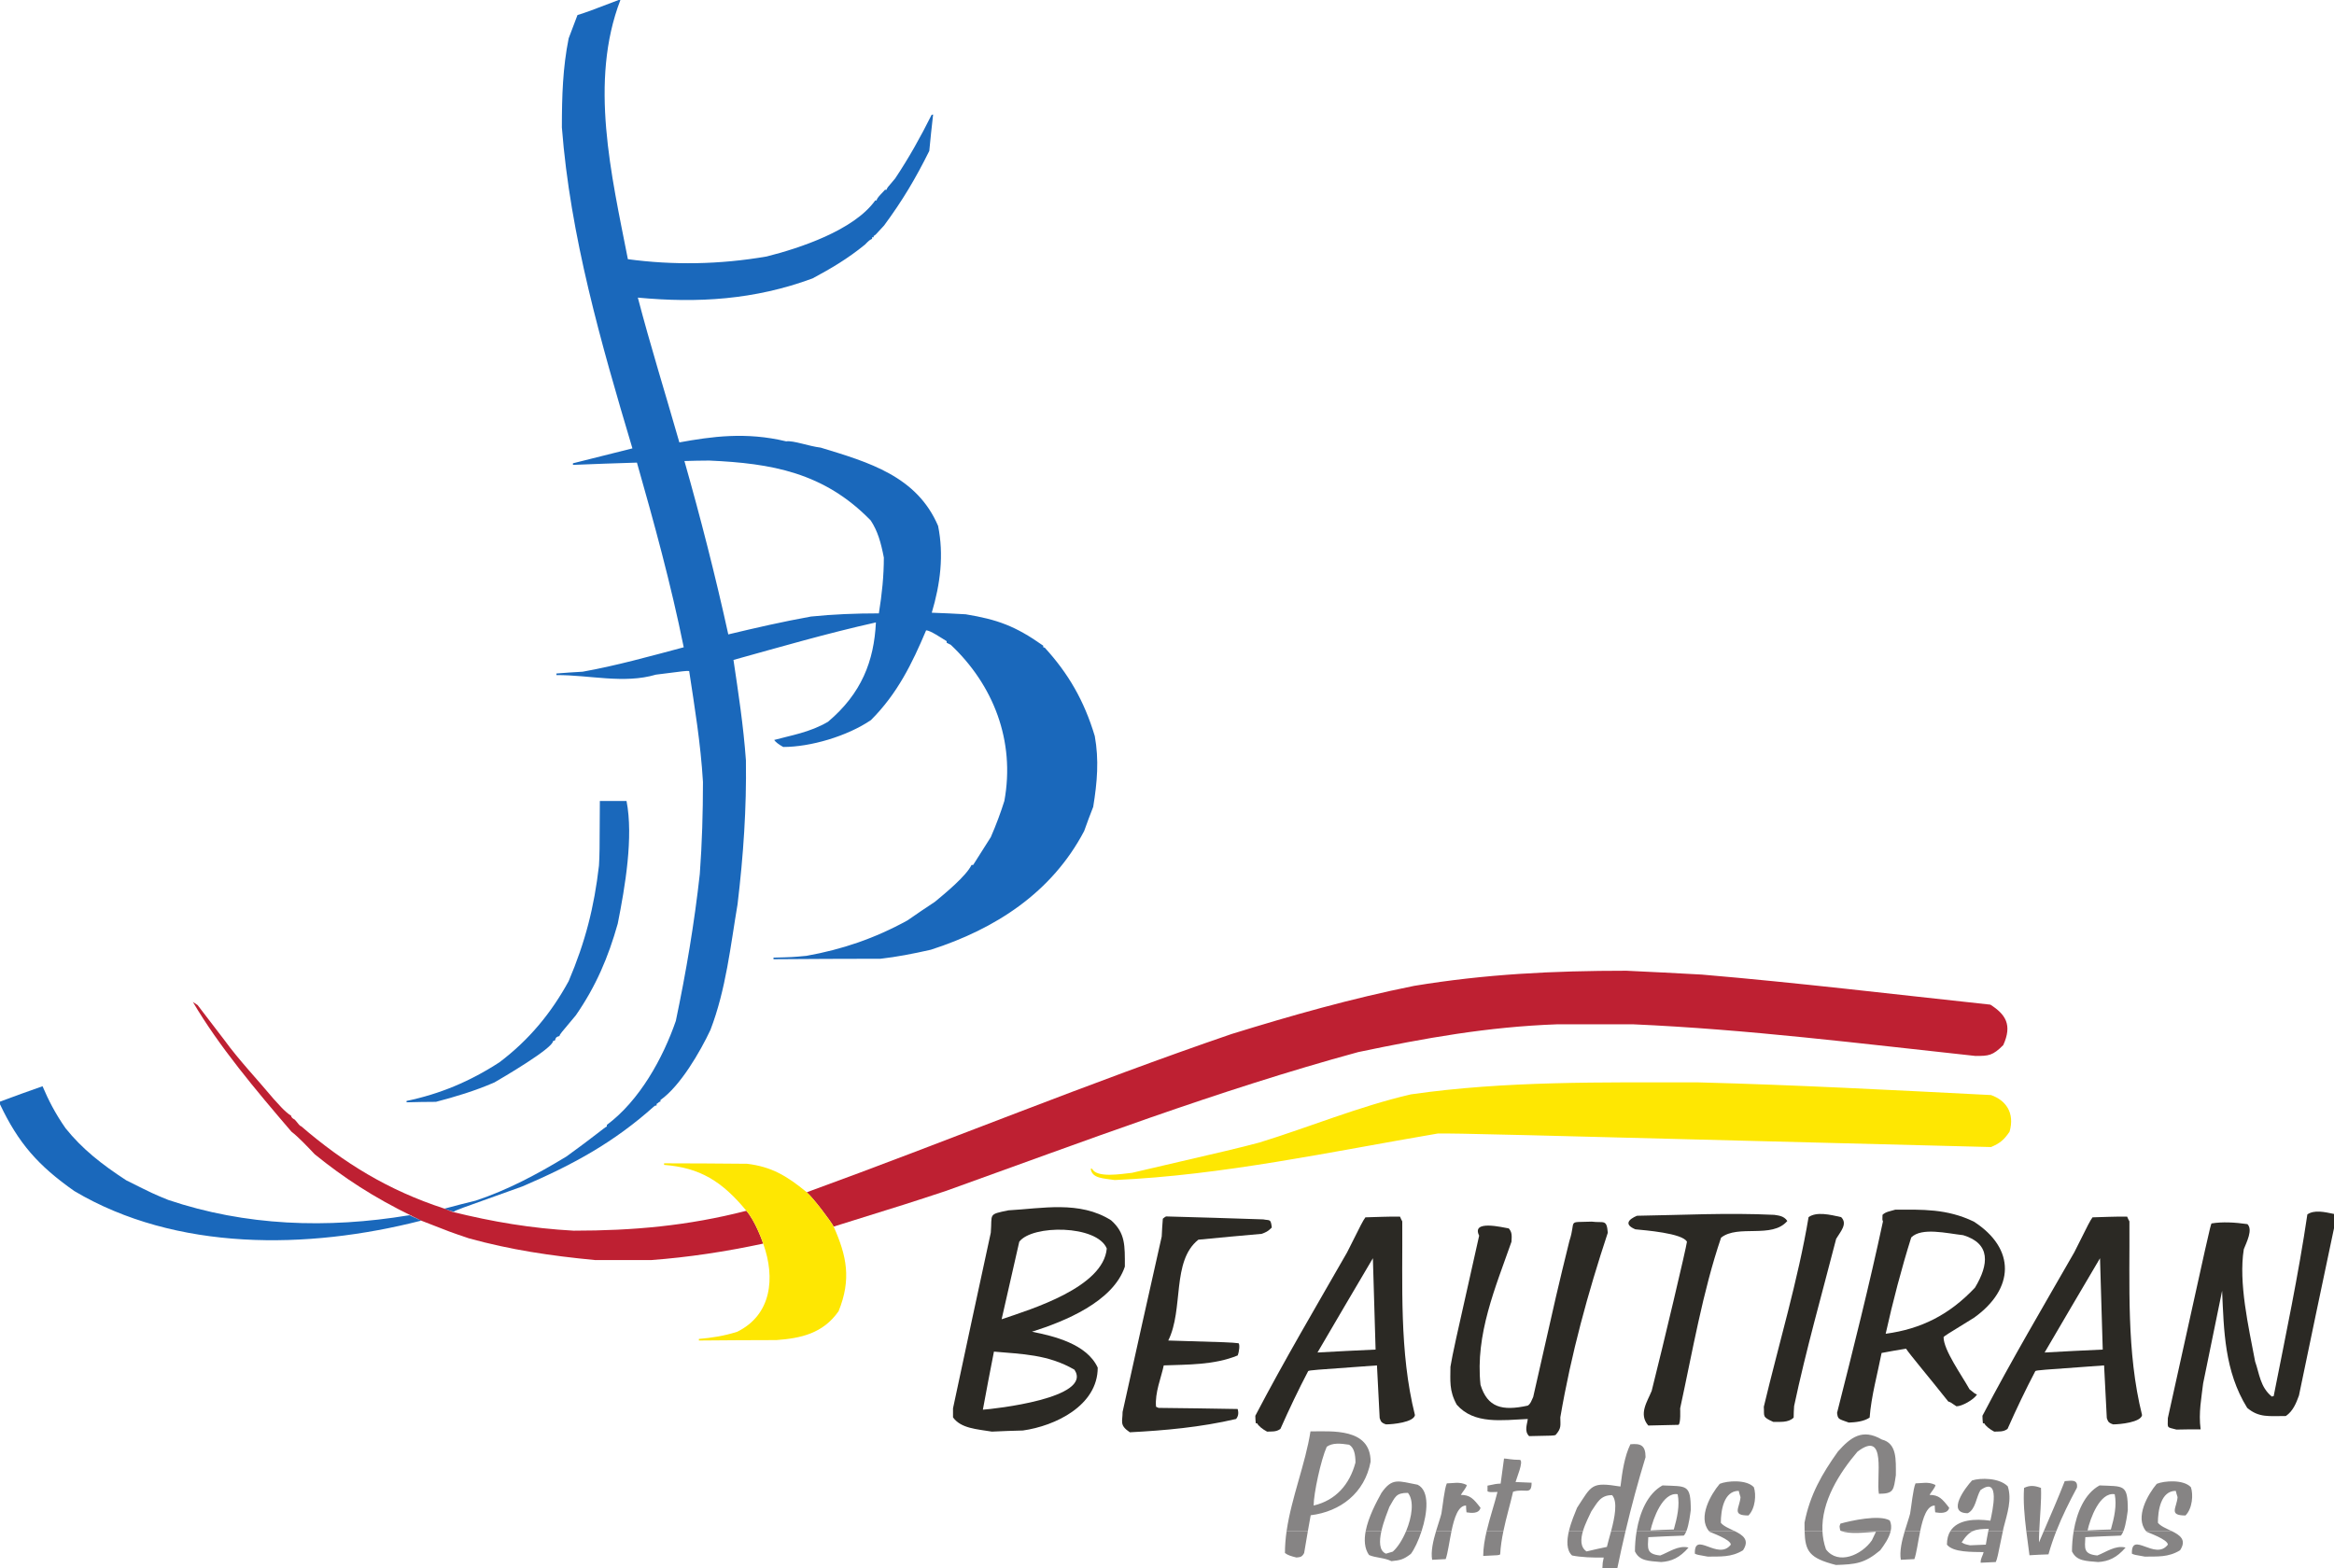
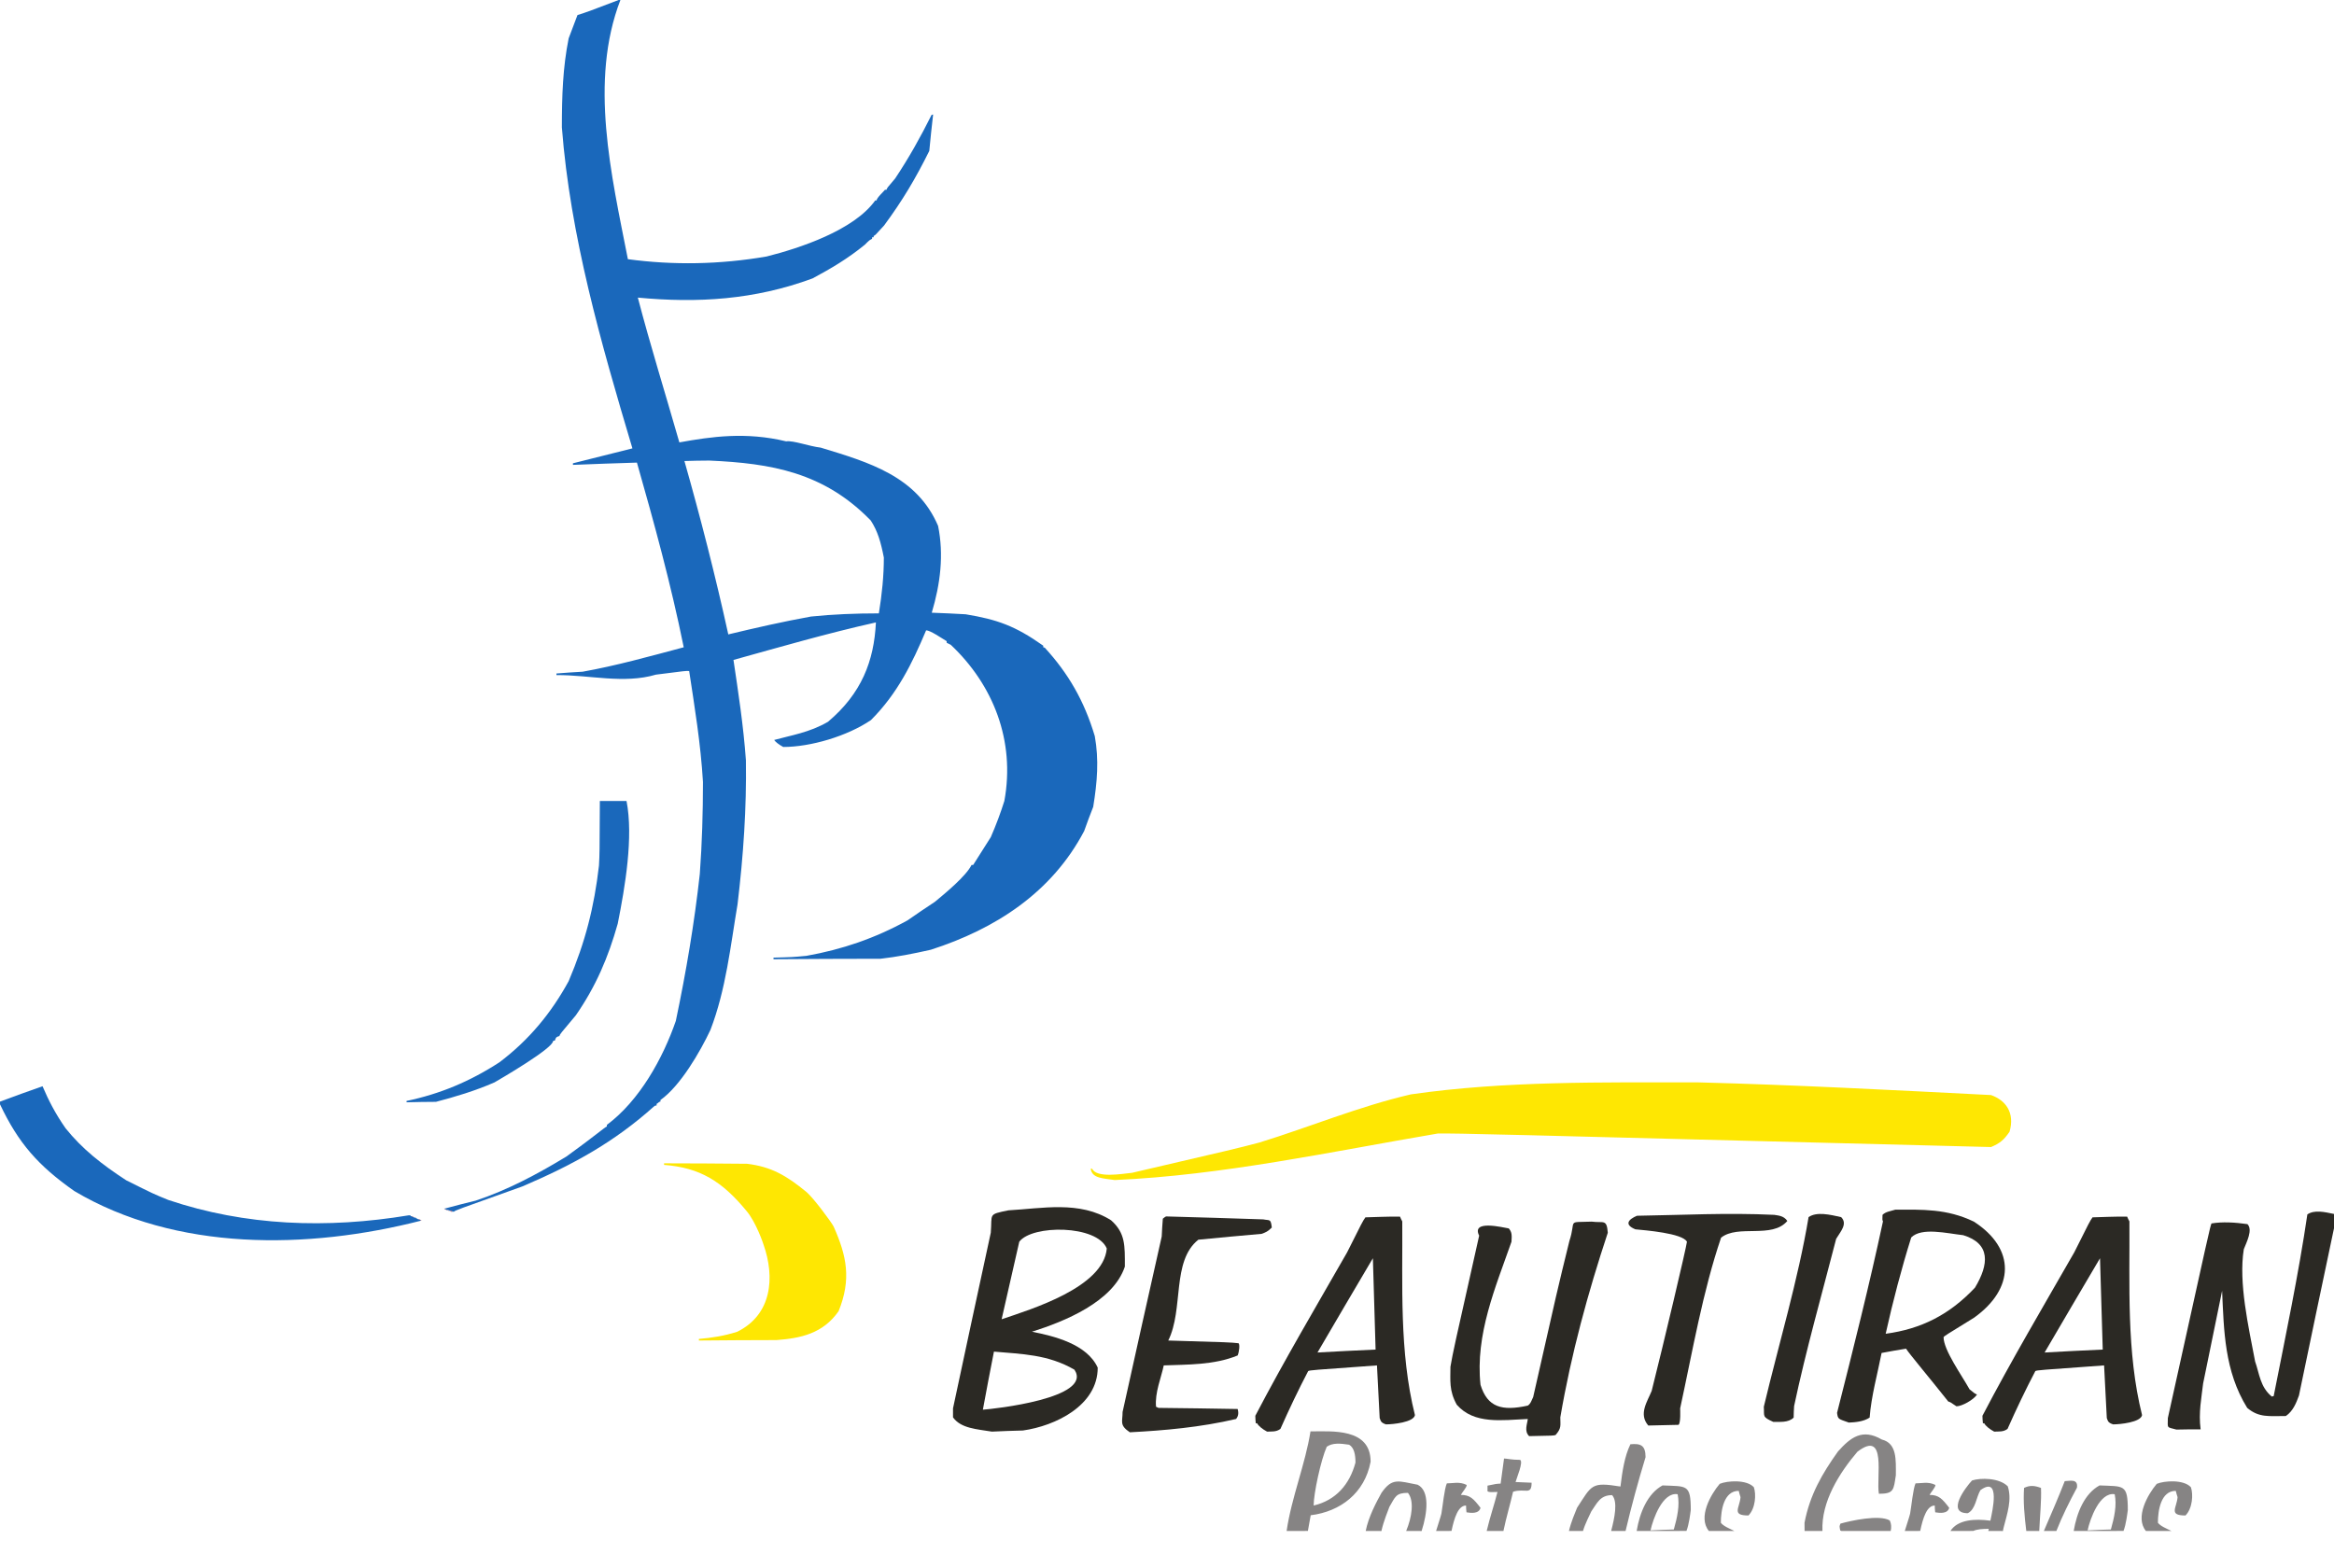
<svg xmlns="http://www.w3.org/2000/svg" xmlns:ns1="http://www.inkscape.org/namespaces/inkscape" xmlns:ns2="http://sodipodi.sourceforge.net/DTD/sodipodi-0.dtd" width="916.534" height="616.083" id="svg3948" version="1.1" ns1:version="0.48.1 " ns2:docname="Nouveau document 4">
  <defs id="defs3950">
    <clipPath clipPathUnits="userSpaceOnUse" id="clipPath3217">
      <path ns1:connector-curvature="0" d="M 189.572,741.051 294.677,741.051 294.677,812.874 189.572,812.874 189.572,741.051 z" id="path3219" />
    </clipPath>
  </defs>
  <ns2:namedview ns1:document-units="mm" pagecolor="#ffffff" bordercolor="#666666" borderopacity="1.0" ns1:pageopacity="0.0" ns1:pageshadow="2" ns1:zoom="0.87679638" ns1:cx="438.67432" ns1:cy="324.39125" ns1:current-layer="layer1" id="namedview3952" showgrid="false" units="mm" fit-margin-top="0" fit-margin-left="0" fit-margin-right="0" fit-margin-bottom="0" ns1:window-width="1366" ns1:window-height="716" ns1:window-x="-8" ns1:window-y="-8" ns1:window-maximized="1" />
  <g ns1:label="Layer 1" ns1:groupmode="layer" id="layer1" transform="translate(-85.759,-218.873)">
    <g transform="matrix(9,0,0,-9,-1621.543,7533.913)" id="g3213">
      <g id="g3215" clip-path="url(#clipPath3217)">
-         <path ns1:connector-curvature="0" d="M 246.766,745.964 C 246.71,745.645 246.655,745.324 246.603,745.002 246.504,744.815 246.425,744.825 246.268,744.805 246.031,744.864 245.893,744.904 245.765,745.002 245.765,745.321 245.792,745.642 245.838,745.963 L 246.766,745.964 z M 251.054,745.964 C 250.898,745.588 250.685,745.25 250.47,745.062 L 250.174,744.973 C 249.869,745.096 249.876,745.524 249.974,745.962 L 249.289,745.964 C 249.214,745.574 249.232,745.2 249.434,744.914 249.73,744.785 250.085,744.805 250.411,744.647 250.786,744.687 250.924,744.706 251.259,744.963 251.41,745.162 251.591,745.538 251.728,745.962 L 251.054,745.964 z M 253.033,745.964 C 252.935,745.493 252.872,744.994 252.779,744.736 L 252.187,744.706 C 252.123,745.073 252.234,745.543 252.36,745.963 L 253.033,745.964 z M 255.298,745.964 C 255.228,745.626 255.174,745.285 255.156,744.943 255.107,744.904 255.107,744.904 254.416,744.874 254.416,745.219 254.478,745.59 254.567,745.964 L 255.298,745.964 z M 259.998,745.964 C 259.925,745.689 259.85,745.439 259.812,745.269 259.516,745.21 259.221,745.14 258.925,745.071 258.647,745.254 258.664,745.609 258.769,745.963 L 258.156,745.964 C 258.057,745.546 258.042,745.125 258.293,744.894 258.688,744.815 259.191,744.795 259.674,744.805 259.625,744.578 259.625,744.578 259.615,744.332 L 260.266,744.332 C 260.38,744.883 260.5,745.427 260.627,745.963 L 259.998,745.964 z M 263.284,745.964 C 263.25,745.879 263.212,745.807 263.166,745.762 262.644,745.742 262.131,745.722 261.618,745.693 261.598,745.219 261.519,744.953 262.14,744.894 262.505,745.032 262.94,745.357 263.374,745.239 262.989,744.795 262.634,744.637 262.18,744.608 261.628,744.657 261.243,744.647 261.036,745.071 261.036,745.345 261.058,745.652 261.111,745.963 L 263.284,745.964 z M 265.377,745.964 C 265.737,745.788 266.056,745.581 265.751,745.121 265.238,744.805 264.755,744.854 264.212,744.845 263.759,744.923 263.759,744.923 263.65,744.973 263.62,745.999 264.666,744.647 265.219,745.367 265.219,745.594 264.36,745.89 264.291,745.93 264.281,745.941 264.272,745.952 264.262,745.963 L 265.377,745.964 z M 269.217,745.964 C 269.229,745.695 269.278,745.427 269.372,745.16 269.904,744.46 270.93,744.914 271.374,745.555 L 271.552,745.93 C 271.12,745.902 270.391,745.811 270.042,745.965 L 272.195,745.964 C 272.128,745.66 271.914,745.355 271.739,745.121 271.049,744.539 270.654,744.509 269.806,744.48 268.64,744.778 268.463,745.076 268.438,745.962 L 269.217,745.964 z M 273.483,745.964 C 273.385,745.493 273.322,744.994 273.229,744.736 L 272.637,744.706 C 272.573,745.073 272.684,745.543 272.81,745.963 L 273.483,745.964 z M 276.454,745.964 C 276.414,745.767 276.38,745.571 276.346,745.367 L 275.656,745.338 C 275.429,745.387 275.429,745.387 275.291,745.466 275.471,745.741 275.618,745.887 275.797,745.965 L 274.802,745.964 C 274.705,745.81 274.649,745.615 274.649,745.367 274.926,745.022 275.745,745.052 276.248,745.042 276.208,744.854 276.119,744.795 276.119,744.578 L 276.78,744.608 C 276.847,744.77 276.849,744.775 277.091,745.962 L 276.454,745.964 z M 278.677,745.964 C 278.669,745.798 278.665,745.632 278.665,745.466 278.735,745.633 278.806,745.799 278.878,745.964 L 279.424,745.964 C 279.293,745.631 279.176,745.292 279.079,744.943 278.803,744.933 278.527,744.923 278.25,744.904 278.203,745.265 278.154,745.619 278.111,745.964 L 278.677,745.964 z M 282.353,745.964 C 282.32,745.879 282.281,745.807 282.236,745.762 281.713,745.742 281.2,745.722 280.687,745.693 280.667,745.219 280.588,744.953 281.21,744.894 281.575,745.032 282.009,745.357 282.443,745.239 282.058,744.795 281.703,744.637 281.249,744.608 280.697,744.657 280.312,744.647 280.105,745.071 280.105,745.345 280.127,745.652 280.18,745.963 L 282.353,745.964 z M 284.447,745.964 C 284.807,745.788 285.126,745.581 284.82,745.121 284.308,744.805 283.824,744.854 283.281,744.845 282.828,744.923 282.828,744.923 282.719,744.973 282.69,745.999 283.736,744.647 284.288,745.367 284.288,745.594 283.43,745.89 283.36,745.93 283.35,745.941 283.341,745.952 283.331,745.963" style="fill:#868484;fill-opacity:1;fill-rule:evenodd;stroke:none" id="path3221" />
        <path ns1:connector-curvature="0" d="M 245.838,745.964 C 246.051,747.427 246.661,748.902 246.879,750.31 247.807,750.31 249.503,750.468 249.503,748.988 249.247,747.617 248.181,746.808 246.889,746.65 246.848,746.423 246.807,746.194 246.766,745.965 L 245.838,745.964 z M 249.289,745.964 C 249.408,746.58 249.759,747.233 249.977,747.627 250.45,748.307 250.717,748.139 251.555,747.982 252.089,747.718 251.985,746.757 251.728,745.962 L 251.054,745.964 C 251.308,746.574 251.412,747.285 251.131,747.627 250.598,747.627 250.579,747.449 250.322,747.015 250.263,746.852 250.072,746.402 249.974,745.962 L 249.289,745.964 z M 252.36,745.964 C 252.447,746.256 252.543,746.525 252.591,746.719 252.65,747.054 252.719,747.794 252.828,748.041 253.094,748.041 253.38,748.13 253.696,747.972 253.696,747.863 253.508,747.666 253.44,747.538 253.844,747.538 253.992,747.37 254.298,746.975 254.229,746.699 253.874,746.749 253.686,746.778 253.676,746.877 253.666,746.975 253.666,747.074 253.325,747.074 253.153,746.54 253.033,745.965 L 252.36,745.964 z M 254.567,745.964 C 254.707,746.555 254.911,747.153 255.038,747.666 254.682,747.656 254.682,747.656 254.603,747.696 L 254.603,747.942 C 254.978,748.021 254.978,748.021 255.176,748.031 L 255.324,749.126 C 255.452,749.126 255.649,749.067 256.024,749.067 256.182,748.988 255.876,748.288 255.827,748.1 L 256.527,748.07 C 256.527,747.498 256.241,747.843 255.719,747.676 255.593,747.125 255.42,746.55 255.298,745.964 L 254.567,745.964 z M 258.156,745.964 C 258.251,746.362 258.423,746.758 258.51,746.975 259.161,747.972 259.122,748.11 260.404,747.903 260.483,748.554 260.582,749.225 260.838,749.748 261.272,749.787 261.499,749.718 261.499,749.185 261.175,748.126 260.886,747.058 260.627,745.963 L 259.998,745.964 C 260.152,746.548 260.294,747.246 260.039,747.528 259.516,747.528 259.388,747.183 259.132,746.818 259.05,746.635 258.87,746.3 258.769,745.963 L 258.156,745.964 z M 261.111,745.964 C 261.245,746.763 261.579,747.59 262.239,747.952 263.295,747.903 263.472,748.021 263.472,746.877 263.45,746.717 263.397,746.257 263.284,745.965 L 261.111,745.964 z M 264.262,745.964 C 263.77,746.56 264.348,747.566 264.735,748.021 265.06,748.159 265.909,748.218 266.225,747.873 266.333,747.558 266.294,746.946 265.988,746.64 265.238,746.64 265.603,746.966 265.643,747.439 265.613,747.538 265.584,747.627 265.564,747.715 264.913,747.715 264.784,746.857 264.784,746.324 264.893,746.177 265.144,746.077 265.377,745.963 L 264.262,745.964 z M 268.438,745.964 C 268.435,746.073 268.435,746.194 268.435,746.324 268.671,747.548 269.204,748.465 269.894,749.432 270.447,750.053 270.96,750.448 271.808,749.955 272.479,749.787 272.42,749.057 272.42,748.396 272.321,747.755 272.341,747.587 271.68,747.587 271.552,748.278 272.045,750.418 270.743,749.422 269.952,748.492 269.161,747.239 269.217,745.963 L 268.438,745.964 z M 270.042,745.964 C 270.025,745.972 270.009,745.98 269.993,745.989 269.954,746.186 269.954,746.157 270.003,746.285 270.457,746.413 271.7,746.689 272.154,746.423 272.224,746.278 272.23,746.121 272.195,745.963 L 270.042,745.964 z M 272.81,745.964 C 272.898,746.256 272.993,746.525 273.042,746.719 273.101,747.054 273.17,747.794 273.278,748.041 273.545,748.041 273.831,748.13 274.147,747.972 274.147,747.863 273.959,747.666 273.89,747.538 274.295,747.538 274.442,747.37 274.748,746.975 274.679,746.699 274.324,746.749 274.137,746.778 274.127,746.877 274.117,746.975 274.117,747.074 273.775,747.074 273.603,746.54 273.483,745.965 L 272.81,745.964 z M 274.802,745.964 C 275.121,746.467 275.885,746.504 276.544,746.413 276.632,746.827 276.997,748.386 276.11,747.745 275.922,747.429 275.902,746.906 275.557,746.739 274.61,746.739 275.458,747.863 275.745,748.169 276.119,748.288 276.928,748.288 277.303,747.913 277.491,747.331 277.284,746.739 277.116,746.088 277.107,746.045 277.099,746.003 277.091,745.962 L 276.454,745.964 C 276.461,745.994 276.468,746.026 276.475,746.058 276.178,746.053 275.972,746.041 275.797,745.965 L 274.802,745.964 z M 278.111,745.964 C 278.029,746.628 277.974,747.259 278.014,747.843 278.26,747.962 278.457,747.952 278.753,747.843 278.777,747.275 278.706,746.625 278.677,745.963 L 278.111,745.964 z M 278.878,745.964 C 279.195,746.702 279.515,747.431 279.789,748.139 279.987,748.139 280.381,748.268 280.322,747.854 279.99,747.235 279.679,746.612 279.424,745.964 L 278.878,745.964 z M 280.18,745.964 C 280.315,746.763 280.648,747.59 281.308,747.952 282.364,747.903 282.541,748.021 282.541,746.877 282.519,746.717 282.466,746.257 282.353,745.965 L 280.18,745.964 z M 283.331,745.964 C 282.84,746.56 283.417,747.566 283.804,748.021 284.13,748.159 284.978,748.218 285.294,747.873 285.403,747.558 285.363,746.946 285.057,746.64 284.308,746.64 284.673,746.966 284.712,747.439 284.682,747.538 284.653,747.627 284.633,747.715 283.982,747.715 283.854,746.857 283.854,746.324 283.962,746.177 284.213,746.077 284.447,745.963 L 283.331,745.964 z M 247.017,747.074 C 247.017,747.597 247.333,749.067 247.589,749.639 247.836,749.817 248.181,749.787 248.566,749.728 248.783,749.6 248.842,749.304 248.842,748.948 248.586,747.991 247.984,747.301 247.017,747.074 z M 280.786,745.989 C 280.894,746.492 281.318,747.676 281.969,747.567 282.068,747.084 281.95,746.551 281.802,746.028 281.457,746.018 281.121,746.009 280.786,745.989 z M 261.716,745.989 C 261.825,746.492 262.249,747.676 262.9,747.567 262.999,747.084 262.88,746.551 262.732,746.028 262.387,746.018 262.052,746.009 261.716,745.989" style="fill:#868484;fill-opacity:1;fill-rule:evenodd;stroke:none" id="path3223" />
        <path ns1:connector-curvature="0" d="M 221.477,785.094 C 220.914,787.659 220.253,790.234 219.563,792.661 219.918,792.671 220.283,792.681 220.648,792.681 223.351,792.562 225.649,792.168 227.692,790.066 227.997,789.603 228.136,789.109 228.264,788.448 228.264,787.649 228.185,786.87 228.047,786.012 227.021,786.012 226.044,785.972 225.087,785.874 223.834,785.647 222.67,785.38 221.477,785.094 z M 207.439,764.673 207.439,764.732 C 208.899,765.038 210.201,765.581 211.493,766.42 212.785,767.396 213.752,768.57 214.512,769.961 215.242,771.678 215.626,773.197 215.834,775.002 215.863,775.525 215.863,775.525 215.873,777.824 L 217.037,777.824 C 217.343,776.255 216.978,774.095 216.653,772.467 216.238,770.997 215.706,769.744 214.827,768.472 214.137,767.653 214.137,767.653 214.107,767.564 213.969,767.524 213.959,767.515 213.91,767.367 213.881,767.367 213.851,767.357 213.831,767.347 213.831,767.031 211.582,765.719 211.276,765.542 210.418,765.167 209.55,764.91 208.721,764.693 208.287,764.693 207.863,764.683 207.439,764.673 z M 209.441,759.899 C 209.431,759.918 209.421,759.928 209.411,759.938 L 209.372,759.938 209.313,759.938 C 209.293,759.948 209.283,759.958 209.273,759.968 L 209.214,759.968 C 209.195,759.978 209.185,759.988 209.175,759.997 L 209.116,759.997 209.116,760.037 C 209.56,760.155 210.003,760.274 210.457,760.382 211.848,760.846 213.111,761.517 214.413,762.306 215.617,763.174 216.09,763.588 216.179,763.618 L 216.179,763.687 C 217.609,764.752 218.625,766.597 219.188,768.225 219.642,770.385 219.997,772.496 220.234,774.638 220.332,775.969 220.372,777.33 220.372,778.652 220.273,780.33 220.007,781.928 219.77,783.496 219.632,783.506 219.632,783.506 218.32,783.338 216.921,782.924 215.419,783.328 213.979,783.318 L 213.979,783.388 C 214.354,783.417 214.739,783.447 215.123,783.466 216.564,783.723 218.053,784.137 219.533,784.532 218.971,787.304 218.241,789.958 217.491,792.592 216.554,792.562 215.626,792.533 214.699,792.493 L 214.699,792.562 C 215.558,792.779 216.426,792.996 217.294,793.213 215.913,797.84 214.581,802.486 214.216,807.222 214.216,808.593 214.255,809.826 214.512,811.109 214.64,811.454 214.768,811.789 214.897,812.125 215.36,812.273 215.36,812.273 216.702,812.786 L 216.771,812.786 C 215.4,809.224 216.376,805.15 217.096,801.47 219.07,801.204 221.102,801.234 223.154,801.589 224.564,801.944 226.952,802.723 227.889,804.035 L 227.948,804.035 C 227.948,804.144 228.254,804.42 228.313,804.499 L 228.382,804.499 C 228.402,804.578 228.402,804.578 228.757,804.992 229.369,805.91 229.862,806.798 230.345,807.764 230.365,807.774 230.385,807.784 230.414,807.784 230.355,807.261 230.296,806.728 230.247,806.196 229.655,805.002 229.083,804.035 228.274,802.94 227.889,802.516 227.889,802.516 227.82,802.486 L 227.82,802.427 227.751,802.427 227.751,802.358 C 227.632,802.299 227.632,802.299 227.435,802.102 226.685,801.49 225.965,801.066 225.156,800.632 222.621,799.695 220.145,799.547 217.53,799.793 218.083,797.682 218.711,795.674 219.342,793.474 220.744,793.728 222.239,793.943 224.001,793.52 224.32,793.566 224.995,793.305 225.508,793.246 227.609,792.607 229.704,792 230.631,789.83 230.888,788.567 230.73,787.294 230.355,786.041 230.849,786.022 231.342,786.002 231.835,785.972 233.206,785.745 233.995,785.469 235.219,784.601 L 235.219,784.532 C 235.238,784.532 235.258,784.522 235.288,784.512 236.314,783.388 237.004,782.204 237.468,780.655 237.655,779.619 237.576,778.652 237.399,777.567 237.261,777.222 237.132,776.867 237.004,776.511 235.593,773.828 233.137,772.24 230.316,771.332 229.536,771.155 228.826,771.017 228.116,770.938 226.557,770.938 224.999,770.928 223.45,770.918 L 223.45,770.987 C 224.268,771.007 224.268,771.007 224.89,771.066 226.439,771.342 227.869,771.826 229.3,772.615 229.694,772.891 230.089,773.157 230.493,773.424 230.947,773.799 231.855,774.548 232.091,775.032 L 232.161,775.032 232.93,776.245 C 233.167,776.788 233.364,777.321 233.522,777.824 234.005,780.448 233.038,782.894 231.184,784.64 L 231.006,784.729 231.006,784.798 C 230.76,784.946 230.286,785.272 230.109,785.272 229.497,783.822 228.856,782.51 227.702,781.355 226.656,780.645 225.058,780.181 223.874,780.181 223.677,780.29 223.538,780.398 223.479,780.487 224.19,780.684 225.03,780.812 225.827,781.28 227.289,782.513 227.837,783.929 227.918,785.617 225.798,785.144 223.765,784.552 221.703,783.98 221.911,782.579 222.137,781.119 222.246,779.599 222.276,777.518 222.137,775.456 221.881,773.315 221.575,771.51 221.378,769.596 220.697,767.83 220.253,766.883 219.385,765.384 218.517,764.772 L 218.517,764.703 C 218.448,764.703 218.418,764.634 218.349,764.604 L 218.349,764.535 C 218.32,764.535 218.29,764.525 218.261,764.516 216.475,762.908 214.66,761.931 212.499,761.004 209.569,759.958 209.569,759.958 209.51,759.899" style="fill:#1a68bb;fill-opacity:1;fill-rule:evenodd;stroke:none" id="path3225" />
        <path ns1:connector-curvature="0" d="M 233.403,755.203 C 233.66,756.337 233.917,757.462 234.173,758.587 234.735,759.337 237.567,759.327 237.991,758.291 237.843,756.594 234.706,755.647 233.403,755.203 z M 232.585,751.257 C 232.743,752.105 232.9,752.954 233.068,753.792 234.272,753.684 235.426,753.674 236.58,753.003 237.409,751.76 233.048,751.287 232.585,751.257 z M 232.979,750.3 C 232.318,750.409 231.628,750.438 231.282,750.922 L 231.282,751.316 C 231.825,753.871 232.378,756.426 232.93,758.981 232.999,759.82 232.792,759.771 233.699,759.958 235.16,760.037 236.807,760.392 238.178,759.524 238.81,758.962 238.78,758.419 238.78,757.501 238.267,755.962 236.136,755.104 234.726,754.66 235.673,754.473 237.123,754.128 237.596,753.092 237.596,751.435 235.742,750.547 234.331,750.349 233.877,750.34 233.423,750.32 232.979,750.3" style="fill:#2b2924;fill-opacity:1;fill-rule:evenodd;stroke:none" id="path3227" />
        <path ns1:connector-curvature="0" d="M 247.185,753.753 C 247.984,755.124 248.793,756.495 249.602,757.867 L 249.72,753.881 C 248.872,753.842 248.024,753.802 247.185,753.753 z M 244.985,750.3 C 244.778,750.409 244.6,750.557 244.551,750.665 L 244.492,750.665 C 244.482,750.774 244.472,750.882 244.472,750.991 245.745,753.427 247.116,755.745 248.477,758.123 249.148,759.465 249.148,759.465 249.276,759.652 249.73,759.662 250.253,759.692 250.786,759.682 250.815,759.613 250.845,759.544 250.884,759.475 250.904,756.732 250.746,753.782 251.437,751.02 251.378,750.705 250.47,750.616 250.174,750.616 249.928,750.695 249.947,750.783 249.898,750.892 L 249.78,753.19 C 246.889,752.983 246.889,752.983 246.78,752.944 246.356,752.135 245.952,751.287 245.567,750.418 245.38,750.28 245.192,750.31 244.985,750.3" style="fill:#2b2924;fill-opacity:1;fill-rule:evenodd;stroke:none" id="path3229" />
        <path ns1:connector-curvature="0" d="M 271.976,754.571 C 272.292,755.992 272.667,757.423 273.091,758.774 273.545,759.228 274.649,758.952 275.36,758.873 276.563,758.508 276.484,757.6 275.873,756.584 274.758,755.4 273.525,754.779 271.976,754.571 z M 270.368,750.695 C 269.904,750.862 269.894,750.833 269.855,751.119 270.565,753.92 271.266,756.712 271.858,759.475 271.828,759.544 271.828,759.544 271.838,759.761 271.976,759.899 272.173,759.918 272.4,759.988 273.564,759.988 274.639,760.037 275.824,759.465 277.658,758.281 277.599,756.535 275.833,755.272 274.551,754.483 274.551,754.483 274.502,754.424 274.502,753.861 275.291,752.766 275.636,752.145 275.853,751.967 275.853,751.967 275.962,751.918 275.804,751.681 275.301,751.405 275.064,751.405 274.788,751.592 274.788,751.592 274.709,751.612 273.88,752.658 273.022,753.674 272.864,753.92 272.509,753.861 272.154,753.802 271.798,753.733 271.621,752.826 271.345,751.839 271.276,750.912 271.009,750.734 270.634,750.705 270.368,750.695" style="fill:#2b2924;fill-opacity:1;fill-rule:evenodd;stroke:none" id="path3231" />
        <path ns1:connector-curvature="0" d="M 278.911,753.753 C 279.71,755.124 280.519,756.495 281.328,757.867 L 281.447,753.881 C 280.598,753.842 279.75,753.802 278.911,753.753 z M 276.711,750.3 C 276.504,750.409 276.327,750.557 276.277,750.665 L 276.218,750.665 C 276.208,750.774 276.198,750.882 276.198,750.991 277.471,753.427 278.842,755.745 280.204,758.123 280.874,759.465 280.874,759.465 281.002,759.652 281.457,759.662 281.979,759.692 282.512,759.682 282.541,759.613 282.571,759.544 282.611,759.475 282.63,756.732 282.473,753.782 283.163,751.02 283.104,750.705 282.196,750.616 281.9,750.616 281.654,750.695 281.674,750.783 281.624,750.892 L 281.506,753.19 C 278.615,752.983 278.615,752.983 278.507,752.944 278.083,752.135 277.678,751.287 277.293,750.418 277.106,750.28 276.918,750.31 276.711,750.3" style="fill:#2b2924;fill-opacity:1;fill-rule:evenodd;stroke:none" id="path3233" />
        <path ns1:connector-curvature="0" d="M 238.336,761.28 C 237.853,761.359 237.35,761.339 237.29,761.773 237.31,761.773 237.33,761.773 237.35,761.773 237.557,761.359 238.622,761.546 239.096,761.596 243.634,762.651 243.634,762.651 244.65,762.917 246.83,763.588 248.971,764.486 251.259,765.019 255.373,765.611 259.595,765.542 263.817,765.542 268,765.433 272.312,765.206 276.573,764.989 277.214,764.762 277.619,764.22 277.382,763.391 277.136,763.026 276.948,762.878 276.573,762.72 253.666,763.312 253.666,763.312 252.443,763.312 247.747,762.513 243.042,761.487 238.336,761.28" style="fill:#fee702;fill-opacity:1;fill-rule:nonzero;stroke:none" id="path3235" />
-         <path ns1:connector-curvature="0" d="M 230.977,760.806 C 229.398,760.284 229.398,760.284 226.074,759.248 225.974,759.451 225.192,760.497 224.898,760.745 231.054,762.985 237.211,765.522 243.436,767.653 246.051,768.462 248.655,769.202 251.397,769.754 254.495,770.267 257.464,770.415 260.661,770.415 261.756,770.366 262.851,770.307 263.956,770.247 268.139,769.892 272.312,769.389 276.544,768.935 277.205,768.511 277.51,768.057 277.106,767.169 276.642,766.706 276.475,766.696 275.892,766.696 270.871,767.238 265.909,767.86 260.957,768.077 L 257.642,768.077 C 254.613,767.968 251.871,767.475 248.961,766.864 242.844,765.196 236.916,762.937 230.977,760.806" style="fill:#be2032;fill-opacity:1;fill-rule:nonzero;stroke:none" id="path3237" />
-         <path ns1:connector-curvature="0" d="M 214.729,759.07 C 217.314,759.07 219.691,759.277 222.266,759.938 222.639,759.503 222.931,758.708 223,758.506 221.358,758.153 219.711,757.906 218.122,757.788 L 215.656,757.788 C 213.713,757.975 211.986,758.232 210.161,758.735 209.372,759.001 209.372,759.001 208.09,759.504 L 207.892,759.603 207.695,759.701 C 206.008,760.52 204.696,761.379 203.433,762.404 203.078,762.779 202.723,763.154 202.417,763.391 200.878,765.186 199.25,767.12 198.116,769.054 L 198.323,768.915 199.507,767.367 C 200.099,766.548 200.937,765.66 201.638,764.822 201.835,764.614 202.101,764.279 202.407,764.082 202.407,764.003 202.496,763.953 202.565,763.914 202.733,763.726 202.762,763.648 202.841,763.628 204.696,762.029 206.63,760.836 209.076,760.037 L 209.244,759.968 209.411,759.899 C 211.197,759.455 212.904,759.169 214.729,759.07" style="fill:#be2032;fill-opacity:1;fill-rule:nonzero;stroke:none" id="path3239" />
        <path ns1:connector-curvature="0" d="M 256.419,750.103 C 256.192,750.33 256.34,750.626 256.36,750.852 255.235,750.803 254.022,750.606 253.262,751.474 252.917,752.096 252.986,752.539 252.986,753.131 253.114,753.851 253.114,753.851 254.239,758.853 253.883,759.563 255.274,759.208 255.531,759.169 255.669,759.011 255.669,758.873 255.649,758.587 254.959,756.614 254.061,754.542 254.298,752.342 254.603,751.356 255.235,751.188 256.36,751.435 256.488,751.513 256.537,751.691 256.596,751.809 257.652,756.486 257.652,756.486 258.175,758.616 258.49,759.573 258.027,759.425 259.151,759.465 259.674,759.396 259.803,759.593 259.852,758.981 258.984,756.357 258.254,753.694 257.78,750.922 257.78,750.566 257.84,750.458 257.573,750.152 257.474,750.123 257.474,750.123 256.419,750.103" style="fill:#2b2924;fill-opacity:1;fill-rule:nonzero;stroke:none" id="path3241" />
        <path ns1:connector-curvature="0" d="M 238.997,750.271 C 238.533,750.586 238.681,750.724 238.681,751.158 239.244,753.713 239.816,756.268 240.388,758.814 240.398,759.08 240.418,759.337 240.437,759.593 240.477,759.632 240.526,759.662 240.576,759.692 241.986,759.652 243.397,759.613 244.817,759.563 245.113,759.504 245.143,759.603 245.192,759.208 245.015,759.031 244.936,759.001 244.748,758.932 243.821,758.853 242.904,758.764 241.986,758.676 240.812,757.739 241.355,755.647 240.674,754.276 243.367,754.197 243.367,754.197 243.742,754.157 243.801,754.098 243.772,753.802 243.703,753.625 242.677,753.2 241.493,753.23 240.477,753.19 240.368,752.658 240.082,751.997 240.141,751.385 240.171,751.375 240.21,751.356 240.25,751.336 241.394,751.326 242.548,751.306 243.703,751.287 243.732,751.168 243.762,751.01 243.634,750.852 242.075,750.487 240.506,750.349 238.997,750.271" style="fill:#2b2924;fill-opacity:1;fill-rule:nonzero;stroke:none" id="path3243" />
        <path ns1:connector-curvature="0" d="M 291.538,759.8 C 291.538,759.593 291.538,759.386 291.538,759.179 291.026,756.752 290.513,754.315 290.009,751.878 289.891,751.553 289.753,751.198 289.437,750.981 288.697,750.981 288.263,750.902 287.75,751.336 286.754,752.944 286.734,754.71 286.655,756.446 286.379,755.104 286.103,753.753 285.827,752.401 285.758,751.79 285.62,751.129 285.718,750.399 285.363,750.399 285.008,750.399 284.663,750.389 284.209,750.507 284.288,750.438 284.288,750.892 286.123,759.208 286.123,759.208 286.192,759.386 286.665,759.465 287.208,759.435 287.76,759.356 288.007,759.11 287.721,758.567 287.602,758.261 287.366,756.801 287.81,754.867 288.096,753.358 288.283,752.835 288.313,752.244 288.826,751.829 288.845,751.839 288.875,751.849 288.905,751.849 289.428,754.493 289.99,757.166 290.375,759.78 290.68,759.988 291.114,759.889 291.538,759.8" style="fill:#2b2924;fill-opacity:1;fill-rule:nonzero;stroke:none" id="path3245" />
        <path ns1:connector-curvature="0" d="M 261.618,750.566 C 261.184,751.069 261.578,751.612 261.766,752.076 262.288,754.147 263.275,758.32 263.305,758.587 263.117,758.962 261.45,759.09 261.055,759.129 260.552,759.337 260.75,759.563 261.124,759.721 263.097,759.751 265.06,759.859 267.113,759.761 267.27,759.731 267.527,759.731 267.685,759.494 267.014,758.705 265.534,759.356 264.794,758.764 263.995,756.416 263.551,753.812 263.009,751.316 263.009,751.237 263.038,750.695 262.94,750.596 262.496,750.586 262.052,750.576 261.618,750.566" style="fill:#2b2924;fill-opacity:1;fill-rule:nonzero;stroke:none" id="path3247" />
        <path ns1:connector-curvature="0" d="M 267.073,750.724 C 266.57,750.951 266.688,750.961 266.659,751.385 267.31,754.118 268.158,756.939 268.612,759.662 268.967,759.909 269.539,759.771 270.033,759.662 270.329,759.366 270.003,759.031 269.816,758.715 269.204,756.337 268.494,753.842 267.981,751.415 267.971,751.247 267.961,751.079 267.961,750.912 267.724,750.675 267.34,750.734 267.073,750.724" style="fill:#2b2924;fill-opacity:1;fill-rule:nonzero;stroke:none" id="path3249" />
        <path ns1:connector-curvature="0" d="M 223.016,758.458 C 223.016,758.468 222.693,759.44 222.266,759.938 221.21,761.221 220.243,761.822 218.675,761.941 218.675,761.97 218.675,761.99 218.675,762.01 219.878,762.01 221.082,762 222.295,761.99 223.351,761.862 224.012,761.477 224.89,760.757 225.184,760.508 225.974,759.451 226.074,759.248 226.646,757.965 226.853,756.949 226.291,755.558 225.61,754.581 224.643,754.374 223.578,754.295 222.443,754.295 221.319,754.285 220.194,754.276 220.194,754.305 220.194,754.325 220.194,754.345 220.756,754.394 221.289,754.473 221.871,754.66 223.381,755.41 223.519,757.028 223.016,758.458" style="fill:#fee702;fill-opacity:1;fill-rule:nonzero;stroke:none" id="path3251" />
        <path ns1:connector-curvature="0" d="M 189.701,764.585 C 189.701,764.624 189.701,764.664 189.701,764.703 190.313,764.93 190.934,765.157 191.556,765.374 191.822,764.752 192.108,764.19 192.562,763.539 193.282,762.641 194.131,761.97 195.206,761.27 196.39,760.678 196.39,760.678 197.041,760.412 200.405,759.277 203.966,759.149 207.537,759.741 207.557,759.741 207.577,759.741 207.596,759.741 207.606,759.731 207.616,759.721 207.636,759.701 207.646,759.701 207.655,759.701 207.666,759.701 207.675,759.692 207.685,759.682 207.695,759.672 207.705,759.672 207.715,759.672 207.734,759.672 207.744,759.662 207.754,759.652 207.764,759.642 207.774,759.642 207.784,759.642 207.794,759.642 207.804,759.642 207.813,759.642 207.833,759.642 207.843,759.632 207.853,759.623 207.863,759.603 207.873,759.603 207.882,759.603 207.892,759.603 207.902,759.593 207.912,759.583 207.932,759.573 207.942,759.573 207.952,759.573 207.961,759.573 207.971,759.563 207.981,759.554 207.991,759.544 208.001,759.544 208.011,759.544 208.03,759.544 208.04,759.534 208.05,759.524 208.06,759.504 203.127,758.241 197.386,758.163 192.947,760.797 191.358,761.911 190.5,762.898 189.701,764.585" style="fill:#1a68bb;fill-opacity:1;fill-rule:nonzero;stroke:none" id="path3253" />
        <path ns1:connector-curvature="0" d="M 208.03,759.544 C 208.04,759.544 208.05,759.544 208.06,759.544 208.06,759.534 208.06,759.524 208.06,759.504 208.05,759.524 208.04,759.534 208.03,759.544" style="fill:#536492;fill-opacity:1;fill-rule:nonzero;stroke:none" id="path3255" />
        <path ns1:connector-curvature="0" d="M 208.06,759.504 C 208.06,759.524 208.06,759.534 208.06,759.544 208.07,759.534 208.08,759.524 208.09,759.504 208.08,759.504 208.07,759.504 208.06,759.504" style="fill:#a33b5a;fill-opacity:1;fill-rule:nonzero;stroke:none" id="path3257" />
        <path ns1:connector-curvature="0" d="M 207.961,759.573 C 207.971,759.573 207.981,759.573 207.991,759.573 207.991,759.563 207.991,759.554 207.991,759.544 207.981,759.554 207.971,759.563 207.961,759.573" style="fill:#6f557c;fill-opacity:1;fill-rule:nonzero;stroke:none" id="path3259" />
        <path ns1:connector-curvature="0" d="M 207.991,759.544 C 207.991,759.554 207.991,759.563 207.991,759.573 208.001,759.563 208.011,759.554 208.03,759.544 208.011,759.544 208.001,759.544 207.991,759.544" style="fill:#af3353;fill-opacity:1;fill-rule:nonzero;stroke:none" id="path3261" />
-         <path ns1:connector-curvature="0" d="M 207.734,759.672 C 207.744,759.672 207.754,759.672 207.764,759.672 207.764,759.662 207.764,759.652 207.764,759.642 207.754,759.652 207.744,759.662 207.734,759.672" style="fill:#625d88;fill-opacity:1;fill-rule:nonzero;stroke:none" id="path3263" />
        <path ns1:connector-curvature="0" d="M 207.764,759.642 C 207.764,759.652 207.764,759.662 207.764,759.672 207.774,759.662 207.784,759.652 207.794,759.642 207.784,759.642 207.774,759.642 207.764,759.642" style="fill:#aa3556;fill-opacity:1;fill-rule:nonzero;stroke:none" id="path3265" />
        <path ns1:connector-curvature="0" d="M 207.666,759.701 C 207.675,759.701 207.685,759.701 207.695,759.701 207.695,759.692 207.695,759.682 207.695,759.672 207.685,759.682 207.675,759.692 207.666,759.701" style="fill:#785075;fill-opacity:1;fill-rule:nonzero;stroke:none" id="path3267" />
        <path ns1:connector-curvature="0" d="M 207.695,759.672 C 207.695,759.682 207.695,759.692 207.695,759.701 207.705,759.692 207.715,759.682 207.734,759.672 207.715,759.672 207.705,759.672 207.695,759.672" style="fill:#b33050;fill-opacity:1;fill-rule:nonzero;stroke:none" id="path3269" />
        <path ns1:connector-curvature="0" d="M 209.343,759.938 C 209.352,759.938 209.362,759.938 209.372,759.938 209.372,759.928 209.372,759.918 209.372,759.899 209.362,759.918 209.352,759.928 209.343,759.938" style="fill:#b52f4f;fill-opacity:1;fill-rule:nonzero;stroke:none" id="path3271" />
        <path ns1:connector-curvature="0" d="M 209.372,759.899 C 209.372,759.918 209.372,759.928 209.372,759.938 209.382,759.938 209.392,759.938 209.411,759.938 209.411,759.928 209.411,759.918 209.411,759.899 209.392,759.899 209.382,759.899 209.372,759.899" style="fill:#953f61;fill-opacity:1;fill-rule:nonzero;stroke:none" id="path3273" />
        <path ns1:connector-curvature="0" d="M 209.411,759.899 C 209.411,759.918 209.411,759.928 209.411,759.938 209.421,759.928 209.431,759.918 209.441,759.899 209.431,759.899 209.421,759.899 209.411,759.899" style="fill:#645c86;fill-opacity:1;fill-rule:nonzero;stroke:none" id="path3275" />
        <path ns1:connector-curvature="0" d="M 209.244,759.968 C 209.254,759.968 209.263,759.968 209.273,759.968 209.273,759.958 209.273,759.948 209.273,759.938 209.263,759.948 209.254,759.958 209.244,759.968" style="fill:#ae3352;fill-opacity:1;fill-rule:nonzero;stroke:none" id="path3277" />
        <path ns1:connector-curvature="0" d="M 209.273,759.938 C 209.273,759.948 209.273,759.958 209.273,759.968 209.283,759.958 209.293,759.948 209.313,759.938 209.293,759.938 209.283,759.938 209.273,759.938" style="fill:#86466b;fill-opacity:1;fill-rule:nonzero;stroke:none" id="path3279" />
        <path ns1:connector-curvature="0" d="M 209.145,759.997 C 209.155,759.997 209.165,759.997 209.175,759.997 209.175,759.988 209.175,759.978 209.175,759.968 209.165,759.978 209.155,759.988 209.145,759.997" style="fill:#a93656;fill-opacity:1;fill-rule:nonzero;stroke:none" id="path3281" />
        <path ns1:connector-curvature="0" d="M 209.175,759.968 C 209.175,759.978 209.175,759.988 209.175,759.997 209.185,759.988 209.195,759.978 209.214,759.968 209.195,759.968 209.185,759.968 209.175,759.968" style="fill:#794e75;fill-opacity:1;fill-rule:nonzero;stroke:none" id="path3283" />
        <path ns1:connector-curvature="0" d="M 209.076,760.037 C 209.086,760.037 209.096,760.037 209.116,760.037 209.116,760.027 209.116,760.017 209.116,759.997 209.096,760.017 209.086,760.027 209.076,760.037" style="fill:#814a6e;fill-opacity:1;fill-rule:nonzero;stroke:none" id="path3285" />
      </g>
    </g>
  </g>
</svg>